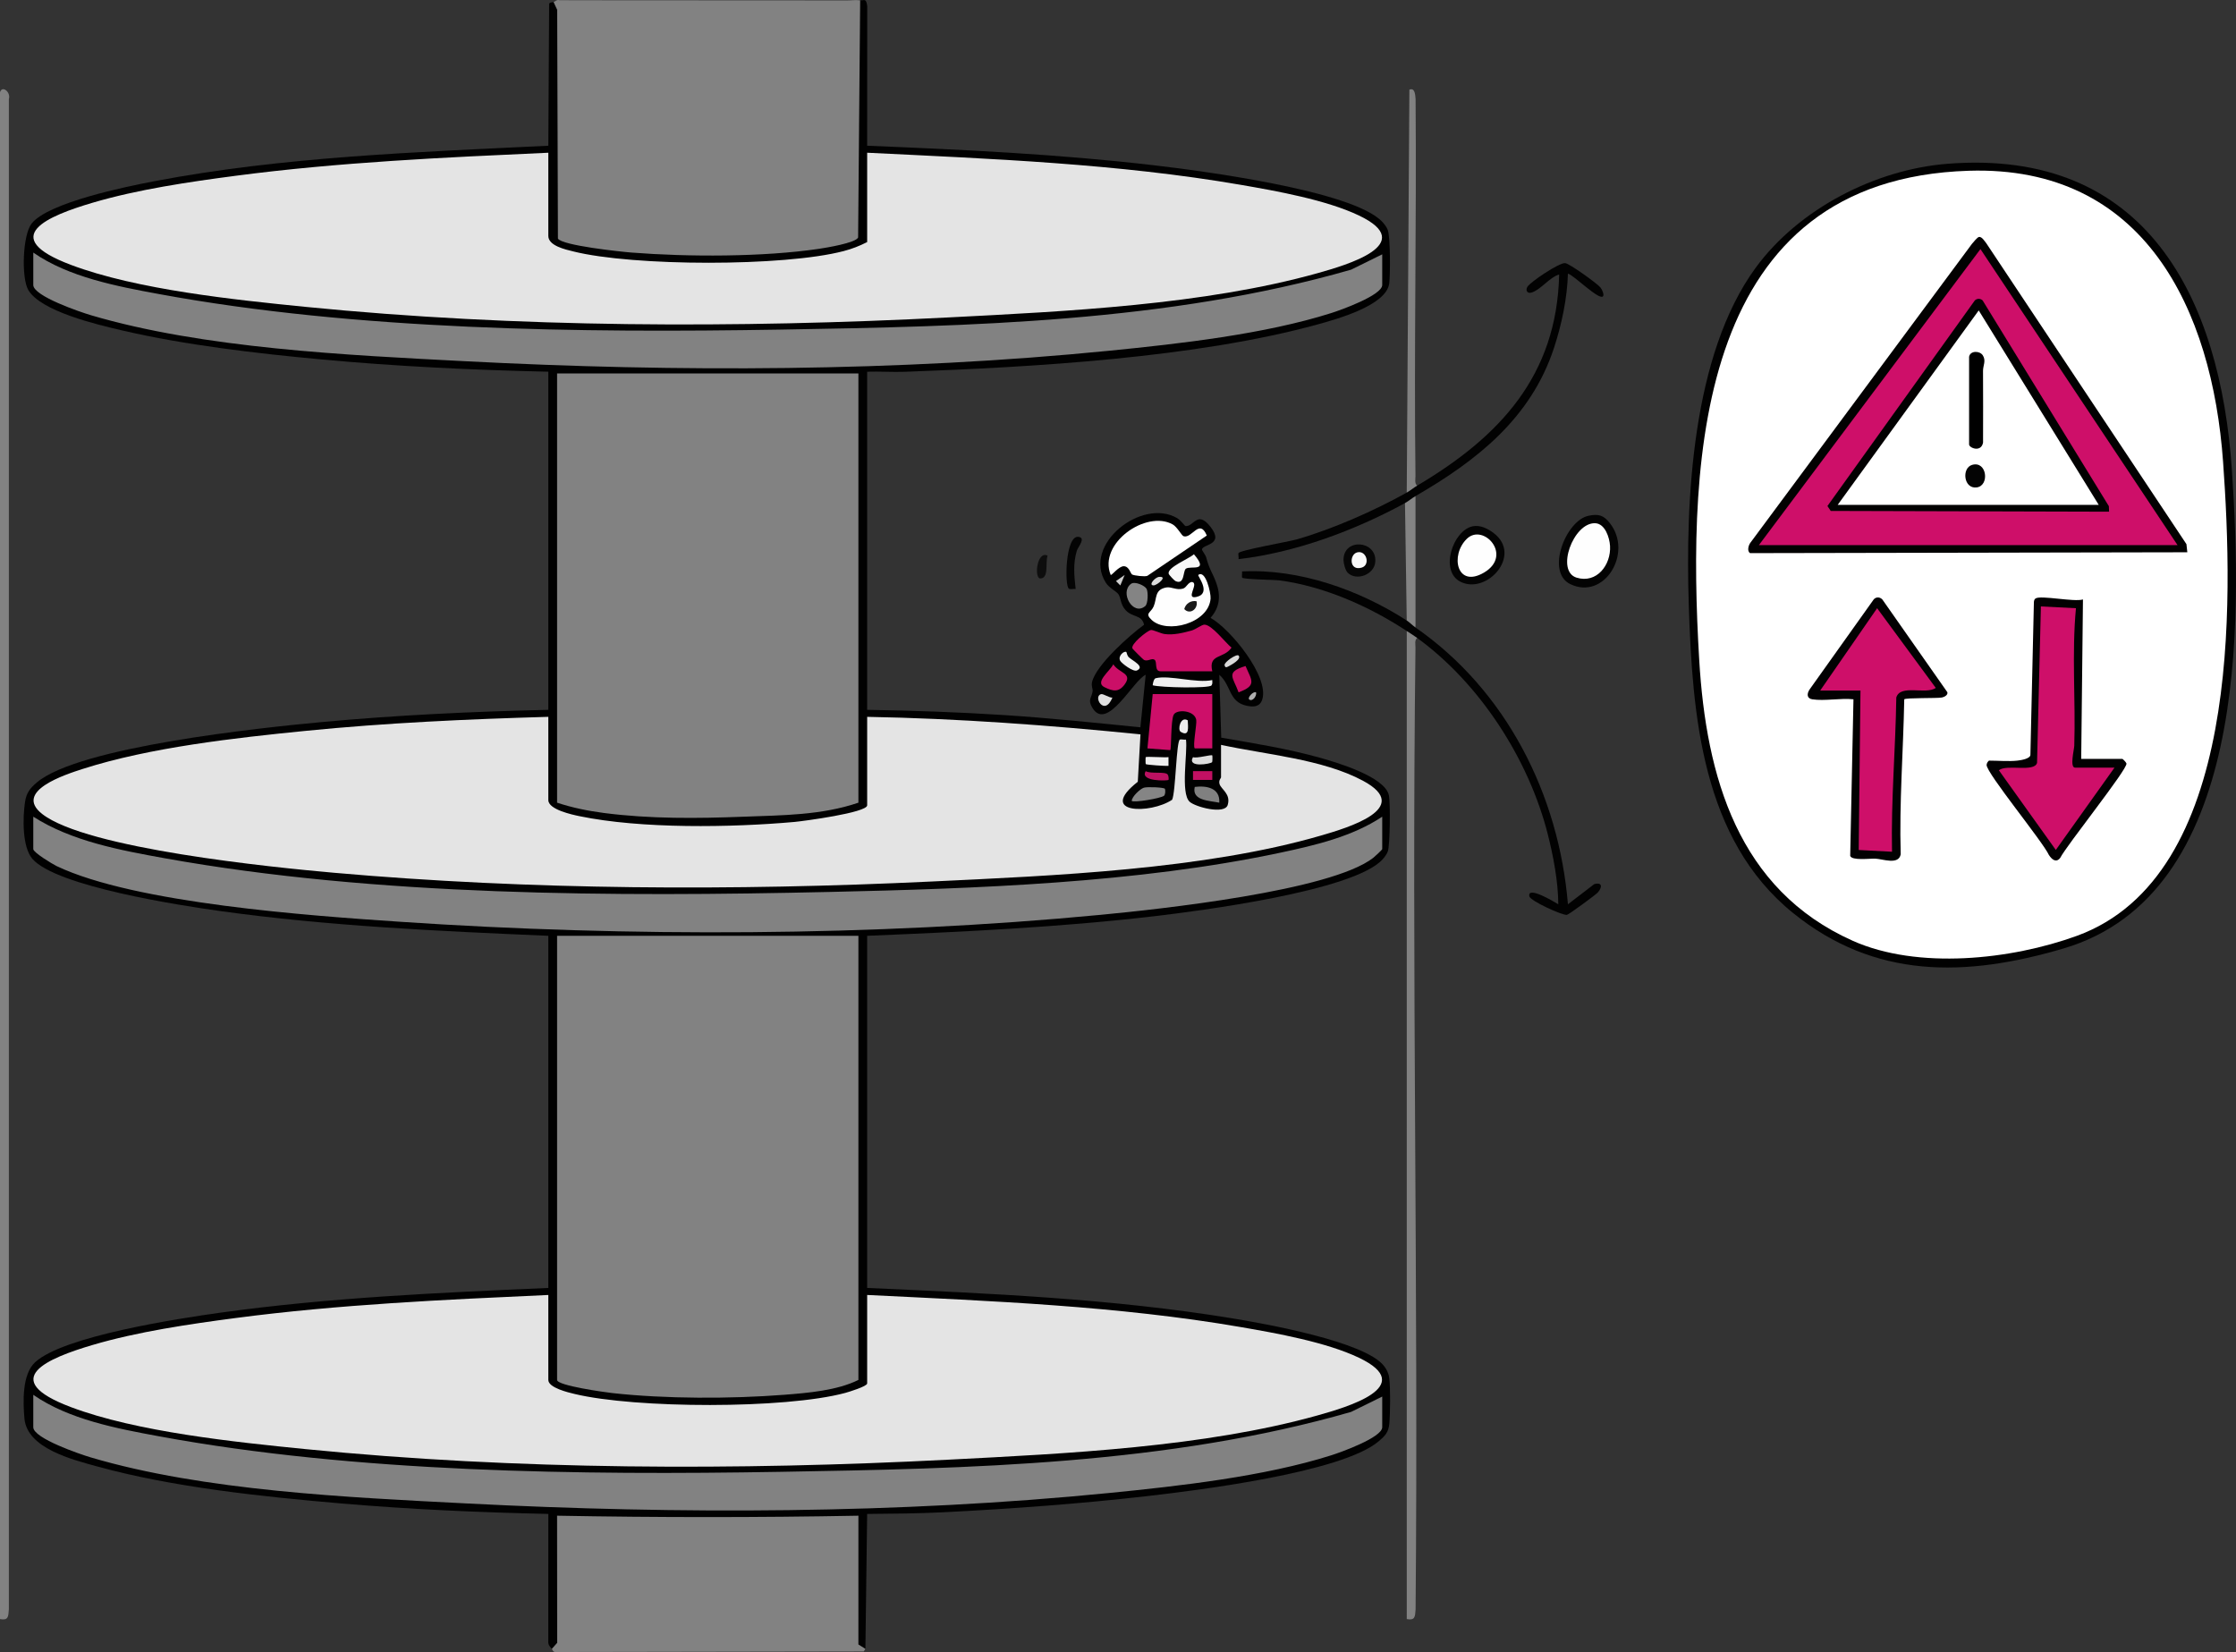
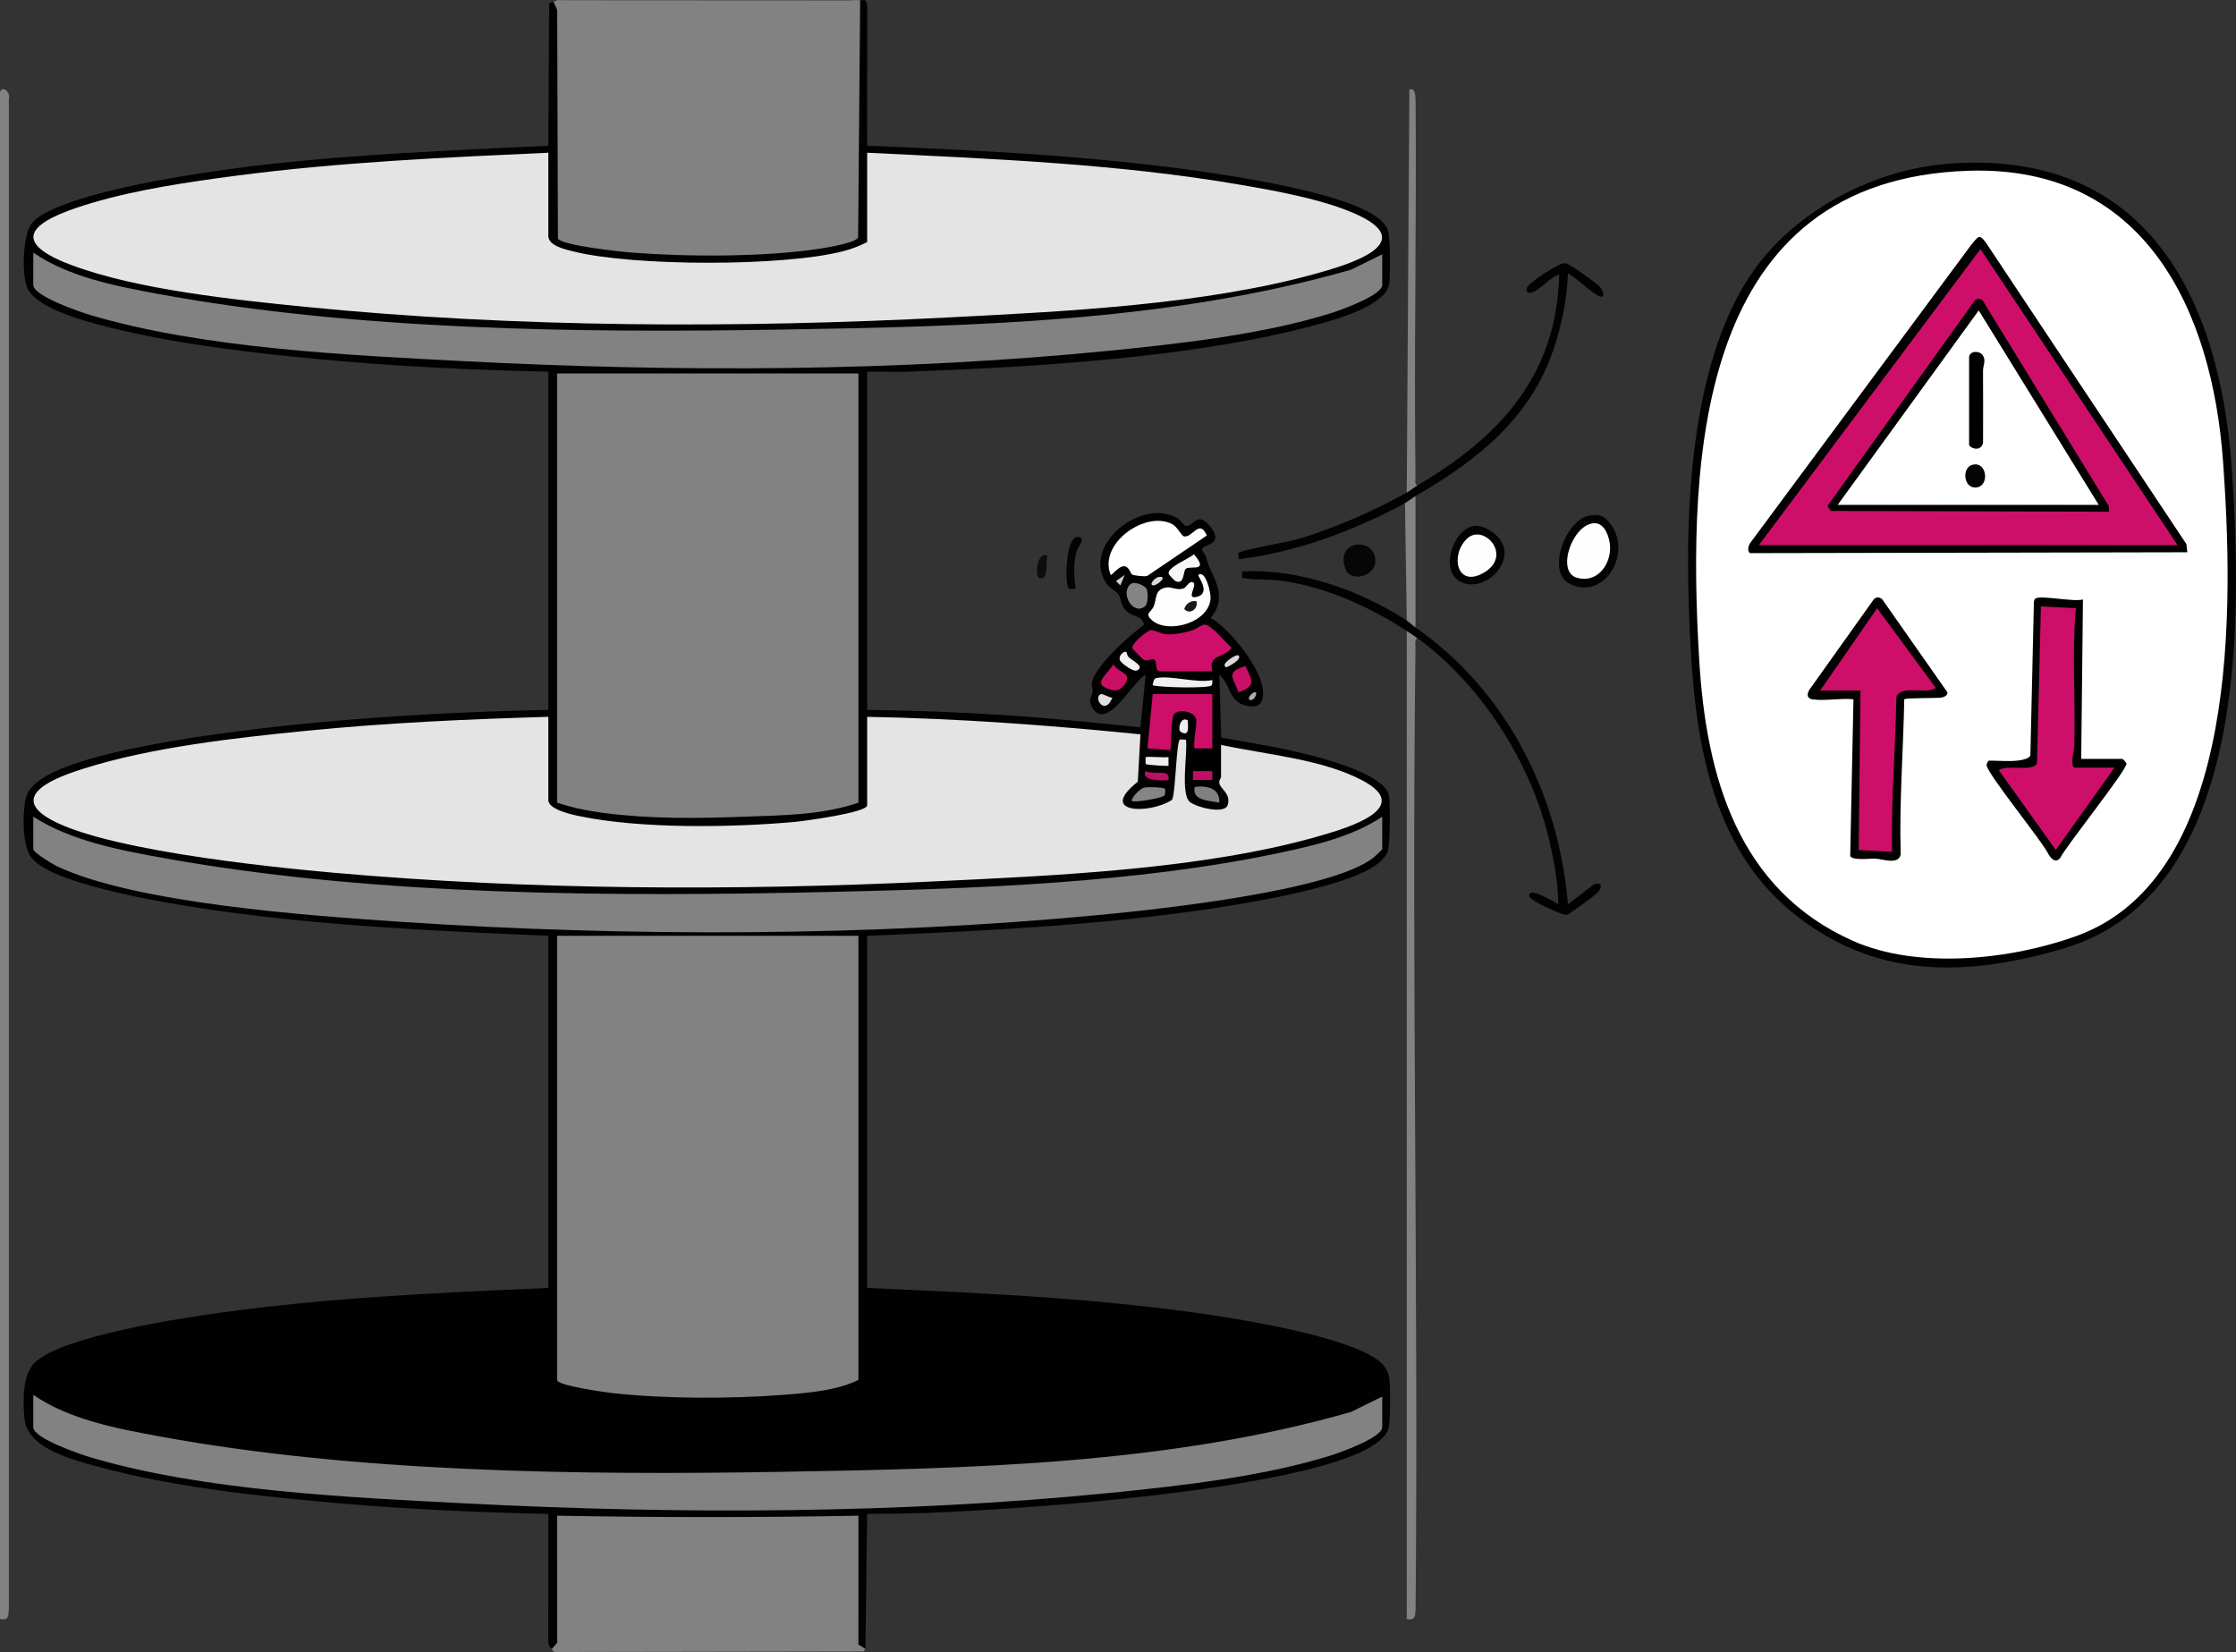
<svg xmlns="http://www.w3.org/2000/svg" id="Layer_1" data-name="Layer 1" viewBox="0 0 2552.72 1885.96">
  <rect x="0" y="0" width="2552.72" height="1885.96" fill="#333333" stroke="none" />
  <defs>
    <style>
      .cls-1 {
        fill: #f1f1f1;
      }

      .cls-2 {
        fill: #dfdfdf;
      }

      .cls-3 {
        fill: #010101;
      }

      .cls-4 {
        fill: #ce0f69;
      }

      .cls-5 {
        fill: #c11063;
      }

      .cls-6 {
        fill: gray;
      }

      .cls-7 {
        fill: #cd0f69;
      }

      .cls-8 {
        fill: #828282;
      }

      .cls-9 {
        fill: #c90f67;
      }

      .cls-10 {
        fill: #030303;
      }

      .cls-11 {
        fill: #e4e4e4;
      }

      .cls-12 {
        fill: #d9d9d9;
      }

      .cls-13 {
        fill: #cecece;
      }

      .cls-14 {
        fill: #0d0d0d;
      }

      .cls-15 {
        fill: #dedede;
      }

      .cls-16 {
        fill: #020101;
      }

      .cls-17 {
        fill: #060606;
      }

      .cls-18 {
        fill: #020202;
      }

      .cls-19 {
        fill: #848484;
      }

      .cls-20 {
        fill: #020102;
      }

      .cls-21 {
        fill: #fff;
      }

      .cls-22 {
        fill: #cb0f67;
      }

      .cls-23 {
        fill: #f9f9f9;
      }

      .cls-24 {
        fill: #f0f0f0;
      }

      .cls-25 {
        fill: #040404;
      }

      .cls-26 {
        fill: #f7f7f7;
      }

      .cls-27 {
        fill: #858585;
      }

      .cls-28 {
        fill: #fefefe;
      }

      .cls-29 {
        fill: #aeaeae;
      }

      .cls-30 {
        fill: #bb1161;
      }

      .cls-31 {
        fill: #191919;
      }

      .cls-32 {
        fill: #dadada;
      }

      .cls-33 {
        fill: #eee;
      }
    </style>
  </defs>
  <path class="cls-3" d="M982,.35c4.46.45,6.88-3.16,8.1,6.91l-.11,159.1c109.06,4.48,218.36,9.59,326.76,22.24,52.71,6.15,227.92,28.77,261.34,64.66,2.4,2.58,5.29,6.31,6.37,9.63,2.83,8.67,2.82,50.06,1.58,60.51-2.99,25.3-60.04,40.95-81.2,46.8-138.85,38.35-326.9,49.02-471.76,54.24-14.31.52-28.78-.55-43.08-.08v386c52.4.8,104.62,2.63,156.98,6.02,51.69,3.35,103.44,8.81,154.94,13.91l6.06-59.93c-14.21,6.12-43.93,65.3-60.8,37.83-5.85-9.53-.69-11.49.19-19.1.36-3.13-1.79-5.75-.55-10.75,4.82-19.38,42.81-53.14,59.31-65.12-2.63-11.76-13.3-8.02-21.19-16.81-5.98-6.66-4.95-13.1-8.06-17.94-2.15-3.34-10.68-7.19-14.56-13.44-26.98-43.52,41.28-97.02,81.53-73.54,4.38,2.55,8.73,8.93,9.37,9.02,9.59,1.4,13.48-18.62,28.71.9,16.51,21.16-9.16,19.6-9.7,25.89-.09,1.1,4.1,6.31,4.81,9,3.73,14.14,6.99,17.02,11.32,28.67,5.5,14.81,4.37,28.25-6.34,40.38,22.72,12.8,67.2,67.06,59.06,93.09-2.68,8.57-9.82,8.94-17.53,7.33-21.16-4.41-17.52-23.26-31.54-35.43l2.2,71.79c37.54,6.46,75.5,12.52,112.21,22.78,18.95,5.29,74.34,21.55,79.15,42.85,1.87,8.3,1.38,56.42-1.12,64.04-1.08,3.32-3.97,7.05-6.37,9.63-33.42,35.89-208.63,58.51-261.34,64.66-108.4,12.65-217.7,17.7-326.75,22.25v402c138.67,6.2,279.37,12.14,416.38,34.62,36.74,6.03,151.95,26.41,173.61,54.39,3.26,4.22,5.4,8.55,6.05,13.95,1.44,11.99,1.18,39.83.05,52.14-.91,9.84-4.81,13.76-12.07,19.93-42.05,35.72-206.65,56.04-265.27,62.73-76.59,8.74-154.64,14.41-231.67,18.33-28.91,1.47-58.15,1.65-87.09,1.91l-1.99,154.01c-4.55,2.44-11.92-.79-12.01-6.84l.02-141.5c-111.96,2.33-224.12,3.45-336.02-.67l.07,141.08c-1.01,4.86-4.97,10.82-10.06,7.91-2.56-2.89-4.31-4.55-4.05-8.94l.06-145.07c-79-1.7-158.28-5.23-237-12-89.13-7.66-191.94-18.41-277.86-42.14-27.95-7.72-80.21-20.53-83.24-54.76-1.7-19.17-2.7-50.33,12.04-64.12,32.17-30.08,164.84-50.2,211.32-56.68,124-17.27,249.64-22.85,374.72-28.28v-402c-125.07-5.39-250.7-11.01-374.72-28.28-44.27-6.17-187.1-27.93-214.35-59.65-11.71-13.63-10.97-47.05-8.41-64.54,1.54-10.51,5.61-15.86,13.46-22.54,47.95-40.9,256.84-62.64,325.03-68.97,85.99-7.98,172.65-12.06,258.99-14.01v-386c-86.34-1.94-173-6.04-258.99-14.01-74.54-6.91-155.91-16.38-228.64-33.36-27-6.3-91.73-21.45-106.07-45.93-8.04-13.73-6.54-62.39,3.71-75.69,18.57-24.12,108.49-42.43,139.62-48.38,147.26-28.18,300.75-33.3,450.38-40.62l.94-162.15c1.23-1.96,3.68-1.31,5.05-1.86,5.19-3.17,7.33,5.79,8.12,10.28l.29,258.25c104.84,23.14,231.14,26.12,335.23-1.09l2.34-267.02,4.02-2.41Z" />
  <path class="cls-8" d="M982,.35l-2.33,270.67c-2.11,6.25-37.28,11.94-44.93,13.07-63.81,9.41-149.22,9.28-213.72,4.24-12.35-.97-79.29-8.05-84.06-15.94l-.85-261.14-4.12-8.89c1.88-.76,3.65-3.05,6.77-2.14,109.45.35,218.88-.01,328.32.25,6.01.01,8.67-.72,14.91-.1Z" />
  <path class="cls-8" d="M630,1882.35l6.11-6.9-.12-145.11c114.66,2.12,229.23,2.13,344.02,0l-.02,147.01,8.01,5-1.94,3-352.76.61c-2.49-.71-2.36-2.55-3.3-3.61Z" />
  <path class="cls-3" d="M2223.6,186.95c226.46-17.69,311.33,152.71,324.48,350.32,11.65,175.01,17.56,483.89-192.55,545.61-111.43,32.73-214.93,35.09-308.48-40.58-104.29-84.35-114.94-226.19-119.03-350.97-3.92-119.74,3.54-286.06,76.32-385.64,49.1-67.17,136.42-112.27,219.26-118.74Z" />
  <path class="cls-8" d="M0,105.35c2.35-8.31,12.62-.37,10.1,7.91v1724.18c-.6,8.3-.6,12.65-10.1,10.91V105.35Z" />
  <path class="cls-8" d="M1618,728.35c-3.32,2.08-1.99,7.59-2.03,10.97-4.54,365.92,3.4,732.16.13,1098.12-.6,8.3-.59,12.64-10.08,10.92V720.35c6.48-2.57,11.94.98,11.99,8Z" />
  <path class="cls-18" d="M1606,708.35c4.76-3.35,8.09-.68,10,8,103.59,71.92,163.71,190.88,174.02,316l29.98-23c9.86-2.71,9.19,4.1,3.81,9.82-2.37,2.52-32.79,24.94-34.92,25.25-5.33.77-41.79-16-42.88-21.11-2.69-12.61,28.68,6.42,33,9.02-.12-25.73-5.58-54.7-12-80-21.73-85.64-77.57-172.01-149.01-223.99-3.92-2.86-7.96-5.34-12-8-42.38-27.92-94.47-51.06-145.25-57.75-5.49-.72-42.47-1.13-42.77-3.26s.21-4.72,0-6.98c65.12-3.36,133.83,21.06,188.01,55.99Z" />
  <path class="cls-18" d="M1618,554.35c93.86-55.59,159.36-125.22,162.01-240.99-10.96,3.22-21.05,17.4-31.44,20.62-5.08,1.58-7.26-2.64-4.77-6.64,3.45-5.55,36.31-27.64,43-26.97,5.12.51,36.83,23.42,40.35,27.82,1.89,2.37,4.58,8.36,2.83,10.15-4.57,4.68-33.13-24.23-39.97-25.99-.81,28.29-7.15,58.19-15.98,85.04-26.27,79.89-87.88,128.4-158.04,168.96-1.21,5.75-6.52,13.11-12,8-57.48,31.28-124.88,56.41-190.01,63.99.37-2.13-.58-5.17-.1-6.86.92-3.29,57.38-13.07,66.54-15.7,40.91-11.76,88.41-32.65,125.57-53.43,1.4-5.94,5.8-12.15,12-8Z" />
  <path class="cls-8" d="M1606,562.35l3.02-459.98c6.52-2.64,6.68,6.3,7.08,10.89,1.19,143.34-1.91,286.79-.13,430.12.04,3.39-1.28,8.9,2.03,10.97-3.99,2.36-7.87,5.69-12,8Z" />
  <path class="cls-10" d="M1813.45,588.82c11.75-2.46,17.41-.57,24.54,8.54,26.67,34.05-6.6,88.41-45.41,69.41-28.12-13.76-4.96-72.55,20.87-77.95Z" />
  <path class="cls-10" d="M1681.49,600.78c8.37-1.63,16.92,2.61,23.51,7.58,33.76,25.41-7.78,71.02-37.74,55.74-24.17-12.33-8.47-58.9,14.23-63.32Z" />
  <path class="cls-19" d="M1616,716.35c-3.53-2.45-6.77-5.92-10-8l-2-134c3.76-2.05,8.01-5.69,12-8v150Z" />
  <path class="cls-17" d="M1538.56,653.79c-2.62-2.61-4.74-10.57-4.76-14.43-.12-25.54,38.08-22.64,36.31,1.96-1.06,14.77-21.59,22.41-31.56,12.47Z" />
  <path class="cls-25" d="M1227.99,672.36c-2.33-.32-5.89.77-7.69-.3-5.04-2.99-4.17-60.78,10.74-59.22,9.31.97-.48,11.78-1.69,15.86-4.45,14.98-2.99,28.51-1.35,43.66Z" />
  <path class="cls-14" d="M1195.99,634.36c-2.92,7.72,2.11,26.77-8.97,25.97-6.52-2.05-2.73-31.98,8.97-25.97Z" />
  <path class="cls-11" d="M626,174.35v95c0,11.34,19.81,15.5,28.35,17.65,68.32,17.17,240.92,17.53,308.91-.39,9.73-2.56,17.84-5.75,26.74-10.26v-102c141.92,6.97,286.28,12.5,426.37,36.63,41.08,7.08,97.75,17.23,135,35,68.59,32.72-14.35,56.67-46.94,65.8-129.2,36.21-287.04,43.69-421.41,50.59-241.64,12.41-492.96,11.95-734.01-12.03-80.79-8.04-192.98-19.66-268.04-47.96-84.7-31.93-26.06-55.96,25.04-71.03,51.36-15.14,110.06-23.73,163.28-30.72,118.18-15.51,237.65-20.87,356.72-26.28Z" />
-   <path class="cls-11" d="M626,1478.35v97c0,9.02,23.01,14.34,29.98,16.02,69.16,16.68,240.46,17.31,308.87-1.17,3.97-1.07,25.15-7.54,25.15-10.85v-101c141.92,6.97,286.28,12.5,426.37,36.63,41.08,7.08,97.75,17.23,135,35,68.59,32.72-14.35,56.67-46.94,65.8-129.2,36.21-287.04,43.69-421.41,50.59-241.64,12.41-492.96,11.95-734.01-12.03-80.79-8.04-192.98-19.66-268.04-47.96-84.7-31.93-26.06-55.96,25.04-71.03s110.06-23.73,163.28-30.72c118.18-15.51,237.65-20.87,356.72-26.28Z" />
  <path class="cls-11" d="M626,818.35v95c0,10.91,27.42,16.72,35.59,18.41,70.49,14.61,173.35,13.02,245.4,6.58,9.43-.84,83.01-10.58,83.01-18.99v-101c104.05,1.87,208.28,9.58,312.01,20l-3.05,54.13c-46.74,36.69,14.5,37.14,39.19,20.53,4.09-8.51,4.72-67.59,8.98-68.77,1.69-.47,4.73.48,6.86.1,2.01,14.82-6.47,61.04,4.11,70.9,6.47,6.03,40.12,15,43.52,3.69,3.83-12.75-7.7-17.8-9.38-24.05-1.14-4.25,1.76-6.43,1.76-7.53v-37c50.84,11.08,115.87,16.19,162.04,40.96,58.42,31.35-18.38,53.95-47.6,62.47-133.6,38.94-305.78,45.94-445.41,52.59-224.79,10.7-457.59,9.84-682.01-10.03-69.97-6.2-282.24-27.42-332.88-67.12-33.02-25.89,26.23-44.94,46.33-51.4,76.53-24.57,174.12-35.46,254.54-43.46,92.05-9.16,184.61-13.35,276.99-16.01Z" />
  <path class="cls-8" d="M980,1068.35v507c-24.35,12.08-57.54,14.84-85.02,16.98-60.31,4.69-135.94,4.71-195.96-1.99-7.69-.86-63.02-8.42-63.02-14.98v-507h344Z" />
  <path class="cls-8" d="M980,426.35v490c-42.15,14.41-86.91,14.33-130.98,16.02-52.78,2.02-107.01,2.6-159.77-4.28-18.08-2.36-36.02-6.01-53.26-11.74v-490h344Z" />
  <path class="cls-8" d="M1578,290.35v35c0,11.76-47.67,28.71-58.01,31.99-76.3,24.22-172.92,35.03-253,43-241.57,24.03-493.87,24.61-736.01,12.03-134.24-6.97-299.06-14.59-427.41-52.59-11.31-3.35-65.57-21.66-65.57-34.43v-37c40.43,28.14,95.5,38.5,143.63,47.37,224.94,41.46,480.7,44.37,709.29,40.55,216.41-3.62,443.01-8.44,651.58-68.42l35.5-17.5Z" />
  <path class="cls-8" d="M1578,1594.35v35c0,11.76-47.67,28.71-58.01,31.99-76.31,24.23-172.91,35.04-253,43-241.17,23.96-492.29,24.45-734.01,12.03-135.13-6.94-300.16-14.32-429.41-52.59-11.31-3.35-65.57-21.66-65.57-34.43v-37c40.43,28.14,95.5,38.5,143.63,47.37,224.75,41.44,480.88,44.45,709.29,40.55,216.44-3.7,442.97-8.37,651.58-68.42l35.5-17.5Z" />
  <path class="cls-8" d="M1578,932.35v37c0,.71-8.42,8.52-10.13,9.87-48.33,37.88-244.47,58.76-310.88,65.12-258.87,24.8-540.55,25.45-799.97,7.99-102.53-6.9-302.89-20.92-392.39-63.61-4.65-2.22-26.63-15.52-26.63-19.37v-37c43.64,27.93,98.99,38.24,149.63,47.37,241.37,43.52,514.09,44.08,759.29,38.55,166.76-3.76,351.87-10.16,515.11-44.89,39.73-8.45,81.98-18.37,115.98-41.02Z" />
  <path class="cls-21" d="M1292.48,655.87c-1.91-1.11-3.33-9.31-9.43-9.47-5.83-.15-13.87,10.8-15.02,9.95-14.68-35.9,40.44-74.49,70.7-57.72,5.29,2.93,10.25,12.86,12.58,13.56,9.59,2.89,17.99-20.84,26.44-.82l-67.86,46c-2.86,1.26-15.31-.28-17.41-1.5Z" />
  <path class="cls-4" d="M1384,766.35h-59c-7.52,0-3.46-10.61-6.9-13.16-3.1-2.29-7.48,2.22-12.02.25-.85-.37-12.73-12.19-13.2-13.11-2.49-4.82,16.59-20.15,20.96-21.08,2.37-.51,11.22,3.97,15.69,4.57,10.18,1.38,21.06-1.28,30.93-4.02,4.46-1.24,11.54-6.69,14.54-6.7,8.44-.03,24.06,20.73,30.97,26.25-9.07,13.17-26.7,6.66-21.96,27Z" />
  <path class="cls-7" d="M1384,792.35v62h-20.01c-2.55-2.54,2.54-27.62,1.7-32.51-1.92-11.1-22.18-12.45-25.7-6-3.52,6.46-2.55,39.09-4,40.52l-26.01-2,6.01-62.01h68Z" />
  <path class="cls-28" d="M1314.7,707.66c-8.14-7.7-.83-8.05,2.32-15.28,4.01-9.21.71-19.22,14.45-21.73,5.82-1.06,11.86,3.5,19.11,1.31,4.17-1.26,5.68-7.41,10.39-7.59,8.33,1.76-8.68,20.35,5.24,17.03,17.28-4.12.6-24.12,1.79-25.02,8.37-6.34,14.52,20.61,14.05,26.93-2.11,28.34-49.91,40.85-67.35,24.35Z" />
  <path class="cls-24" d="M1383.99,776.36c0,2.14.55,4.14-.88,6.1-2.63,3.6-58.44,2.49-67.12-.13.1-2.2,1.26-7.55,3.36-8.06,16.06-3.9,46.55,6.05,64.64,2.09Z" />
  <path class="cls-22" d="M1271,758.39c6.53,10.26,22.43,10.06,12.97,22.95-6.82,9.3-13.42,7.87-23.09,3.15-11.42-5.58,6.07-18.16,10.12-26.09Z" />
  <path class="cls-19" d="M1307.5,691.86c-13.89,11.94-29.62-15.52-16.27-25.34,4.43-3.26,15.92,2.09,17.81,5.79,1.93,3.79,1.57,16.89-1.53,19.55Z" />
  <path class="cls-26" d="M1363.02,632.72c17.88,20.96-3.72,12.72-9.15,16.51-3.55,2.48-1.14,18.99-11.85,14.17-1.33-.6-7.42-6.99-7.8-8.4-1.95-7.27,23.25-17.11,28.8-22.27Z" />
  <path class="cls-27" d="M1329.9,900.46c.57.63.85,6.67-1.11,8.09-4,2.91-34.23,8.05-36.78,5.79.24-5.01,9.65-13.76,13.87-15.09,3.89-1.22,22.53-.44,24.02,1.2Z" />
  <path class="cls-9" d="M1421.97,760.36c7.14,16.6,13.21,22.23-7.95,30-6.09-17.12-15.55-22.92,7.95-30Z" />
  <path class="cls-6" d="M1391.99,916.34c-11.33-2.32-31.68-2.22-28-17.99,13.68-1.69,29.1,1.25,28,17.99Z" />
  <path class="cls-1" d="M1285.96,744.37c.27.2.65,4.06,2.87,6.08,4.48,4.1,18.62,10.56,9.14,14.97-4.19,1.95-17.49-8.14-19.08-11.04-3.06-5.57,4.59-11.81,7.07-10.01Z" />
  <path class="cls-33" d="M1334.01,864.34v10.02c-3.55.24-25.07-1.14-25.98-2.07-.28-.28-.31-7.65-.04-7.93.9-.94,21.99.67,26.02-.02Z" />
  <rect class="cls-5" x="1361.99" y="880.34" width="22.02" height="10.02" />
  <path class="cls-30" d="M1333.99,890.34c-1.18,1.2-33.35,1.99-25.98-9.98,5.83,3.42,22.31.07,25.1,3.88,1.09,1.5,1.34,5.63.88,6.1Z" />
-   <path class="cls-15" d="M1383.99,862.36c.27.28.35,7.04-.24,7.76-1.65,2.03-28.98,6.8-21.77-5.76,3.95,1.77,20.88-3.17,22-2Z" />
  <path class="cls-2" d="M1270,796.38c-9.21,22.36-22.7-1.67-12.86-3.93,2.59-.59,9.23,4.3,12.86,3.93Z" />
  <path class="cls-33" d="M1355.99,822.34c.3,7.58,2.27,19.37-8.09,13.09-3.63-2.2-.48-18.21,8.09-13.09Z" />
  <path class="cls-12" d="M1413.99,748.36c3.94,4.02-8.42,10.77-10.95,12.07-2.37,1.22-4.32,2.53-5.03-1.11-.66-3.39,13.79-13.2,15.98-10.96Z" />
  <path class="cls-32" d="M1323.3,658.59c10.63-.94-2.42,9.77-6.31,9.71-6.41-.09,1.48-9.28,6.31-9.71Z" />
  <polygon class="cls-13" points="1283.99 656.36 1279.01 668.35 1274.04 663.35 1283.99 656.36" />
  <path class="cls-29" d="M1433.99,790.36c1.03,4.54-4.45,11.25-7.98,7.98-1.84-1.71,4.27-9.35,7.98-7.98Z" />
  <path class="cls-21" d="M2247.59,194.94c200.47-6.35,277.94,158.33,290.39,332.43,11.5,160.79,20.28,472.87-166.95,541.01-75.13,27.34-181.61,38.76-255.75,5.68-131.2-58.53-167.46-187.53-175.37-320.63-14.02-235.94-.7-548.72,307.67-558.49Z" />
  <path class="cls-28" d="M1821.03,597.31c11.38.35,16.52,16.41,17.07,25.98,1.25,21.57-15.18,43.22-38.21,36.16-24.09-7.38-3.76-62.91,21.13-62.14Z" />
  <path class="cls-28" d="M1674.69,615.04c18.78-18.13,52.94,18.92,19.58,38.59-31.16,18.38-39.05-19.8-19.58-38.59Z" />
-   <path class="cls-23" d="M1549.4,630.61c10.7-2.75,15.34,14.35,5.2,17.38-14.36,4.3-14.35-15.03-5.2-17.38Z" />
  <path class="cls-31" d="M1365.99,686.36c2.28,8.56-7.57,16.08-13.98,8.96,1.58-6.35,7.69-10.1,13.98-8.96Z" />
  <path class="cls-16" d="M2259.28,270.51c3.31-.58,6.55,5.01,8.37,7.19l228.49,343.5,1.01,9.29-499.25.97c-3.56-2.43-1.82-8.8.4-11.83l252.88-341.11c1.67-1.95,6.23-7.68,8.11-8.01Z" />
  <path class="cls-20" d="M2069,798.35c-6.31-1.02-6.39-6.23-3.15-11.16l72.37-101.61c2.3-4.18,7.49-4.71,10.76-1.21l74.22,105.87c.88,3.31-3.64,5.56-6.27,6.05-5.69,1.07-40.96.13-42.95,2.04-1.07,58.97-5.81,117.8-4.04,176.95-2.35,12.5-20.31,5.39-28.86,4.97-6.29-.3-26.93,2.51-28.8-3.2l3.72-178.72c-14.37-1.64-33.27,2.22-47,0Z" />
  <path class="cls-20" d="M2303,868.35c4.37-.49,15.41-2.2,15-7l3.99-174.01c.12-1.58.49-3.16,1.88-4.12,5.74-3.99,44.16,4.28,54.14,1.12l-2.01,182.01h47c.45,0,4.42,4,4.68,5.29,1.3,6.46-68.54,93.64-75.64,107.73-4.67,5.99-9.47,1.9-12.86-3.2-7.3-15.77-71.34-93.54-71.2-102.92.03-1.88,1.94-4.91,3.03-4.91,9.95,0,22.52,1.07,32,0Z" />
  <polygon class="cls-4" points="2486 622.35 2008 622.35 2260.97 284.36 2486 622.35" />
  <path class="cls-4" d="M2078,788.35l65.02-94.01,66.97,91.02c-11.71,8.01-40.39-4.57-45.09,10.89-.85,58.86-6.09,117.27-4.89,176.11l-38.02-2,2.01-182.01h-46Z" />
  <path class="cls-4" d="M2414,876.35l-67,93.96-64.99-90.98c8.96-7.22,40.32,2.69,43.58-8.39l4.39-178.61,40.02,2.02c-4.9,51.96-.28,104.82-1.92,157.07-.13,4.3-5.41,24.92.92,24.92h45Z" />
  <path class="cls-16" d="M2263.42,342.91l144.15,234.95.25,6.3-317.76-.87-3.79-5.6,168.32-234.77c2.63-2.35,6.16-2.36,8.82-.02Z" />
  <polygon class="cls-21" points="2396 576.35 2098 576.35 2259 354.39 2396 576.35" />
  <path d="M2248,407.35c1.18-7.2,12.17-7.16,15.67-1.66,3.96,6.22.21,11.63.24,17.58.13,27.34.14,54.68.03,82.02-2.22,11.59-15.94,6.08-15.94,2.06v-100Z" />
  <path class="cls-25" d="M2251.45,530.71c16.95-4.94,20.18,23.58,5.43,25.71-15.19,2.19-17.61-22.16-5.43-25.71Z" />
</svg>